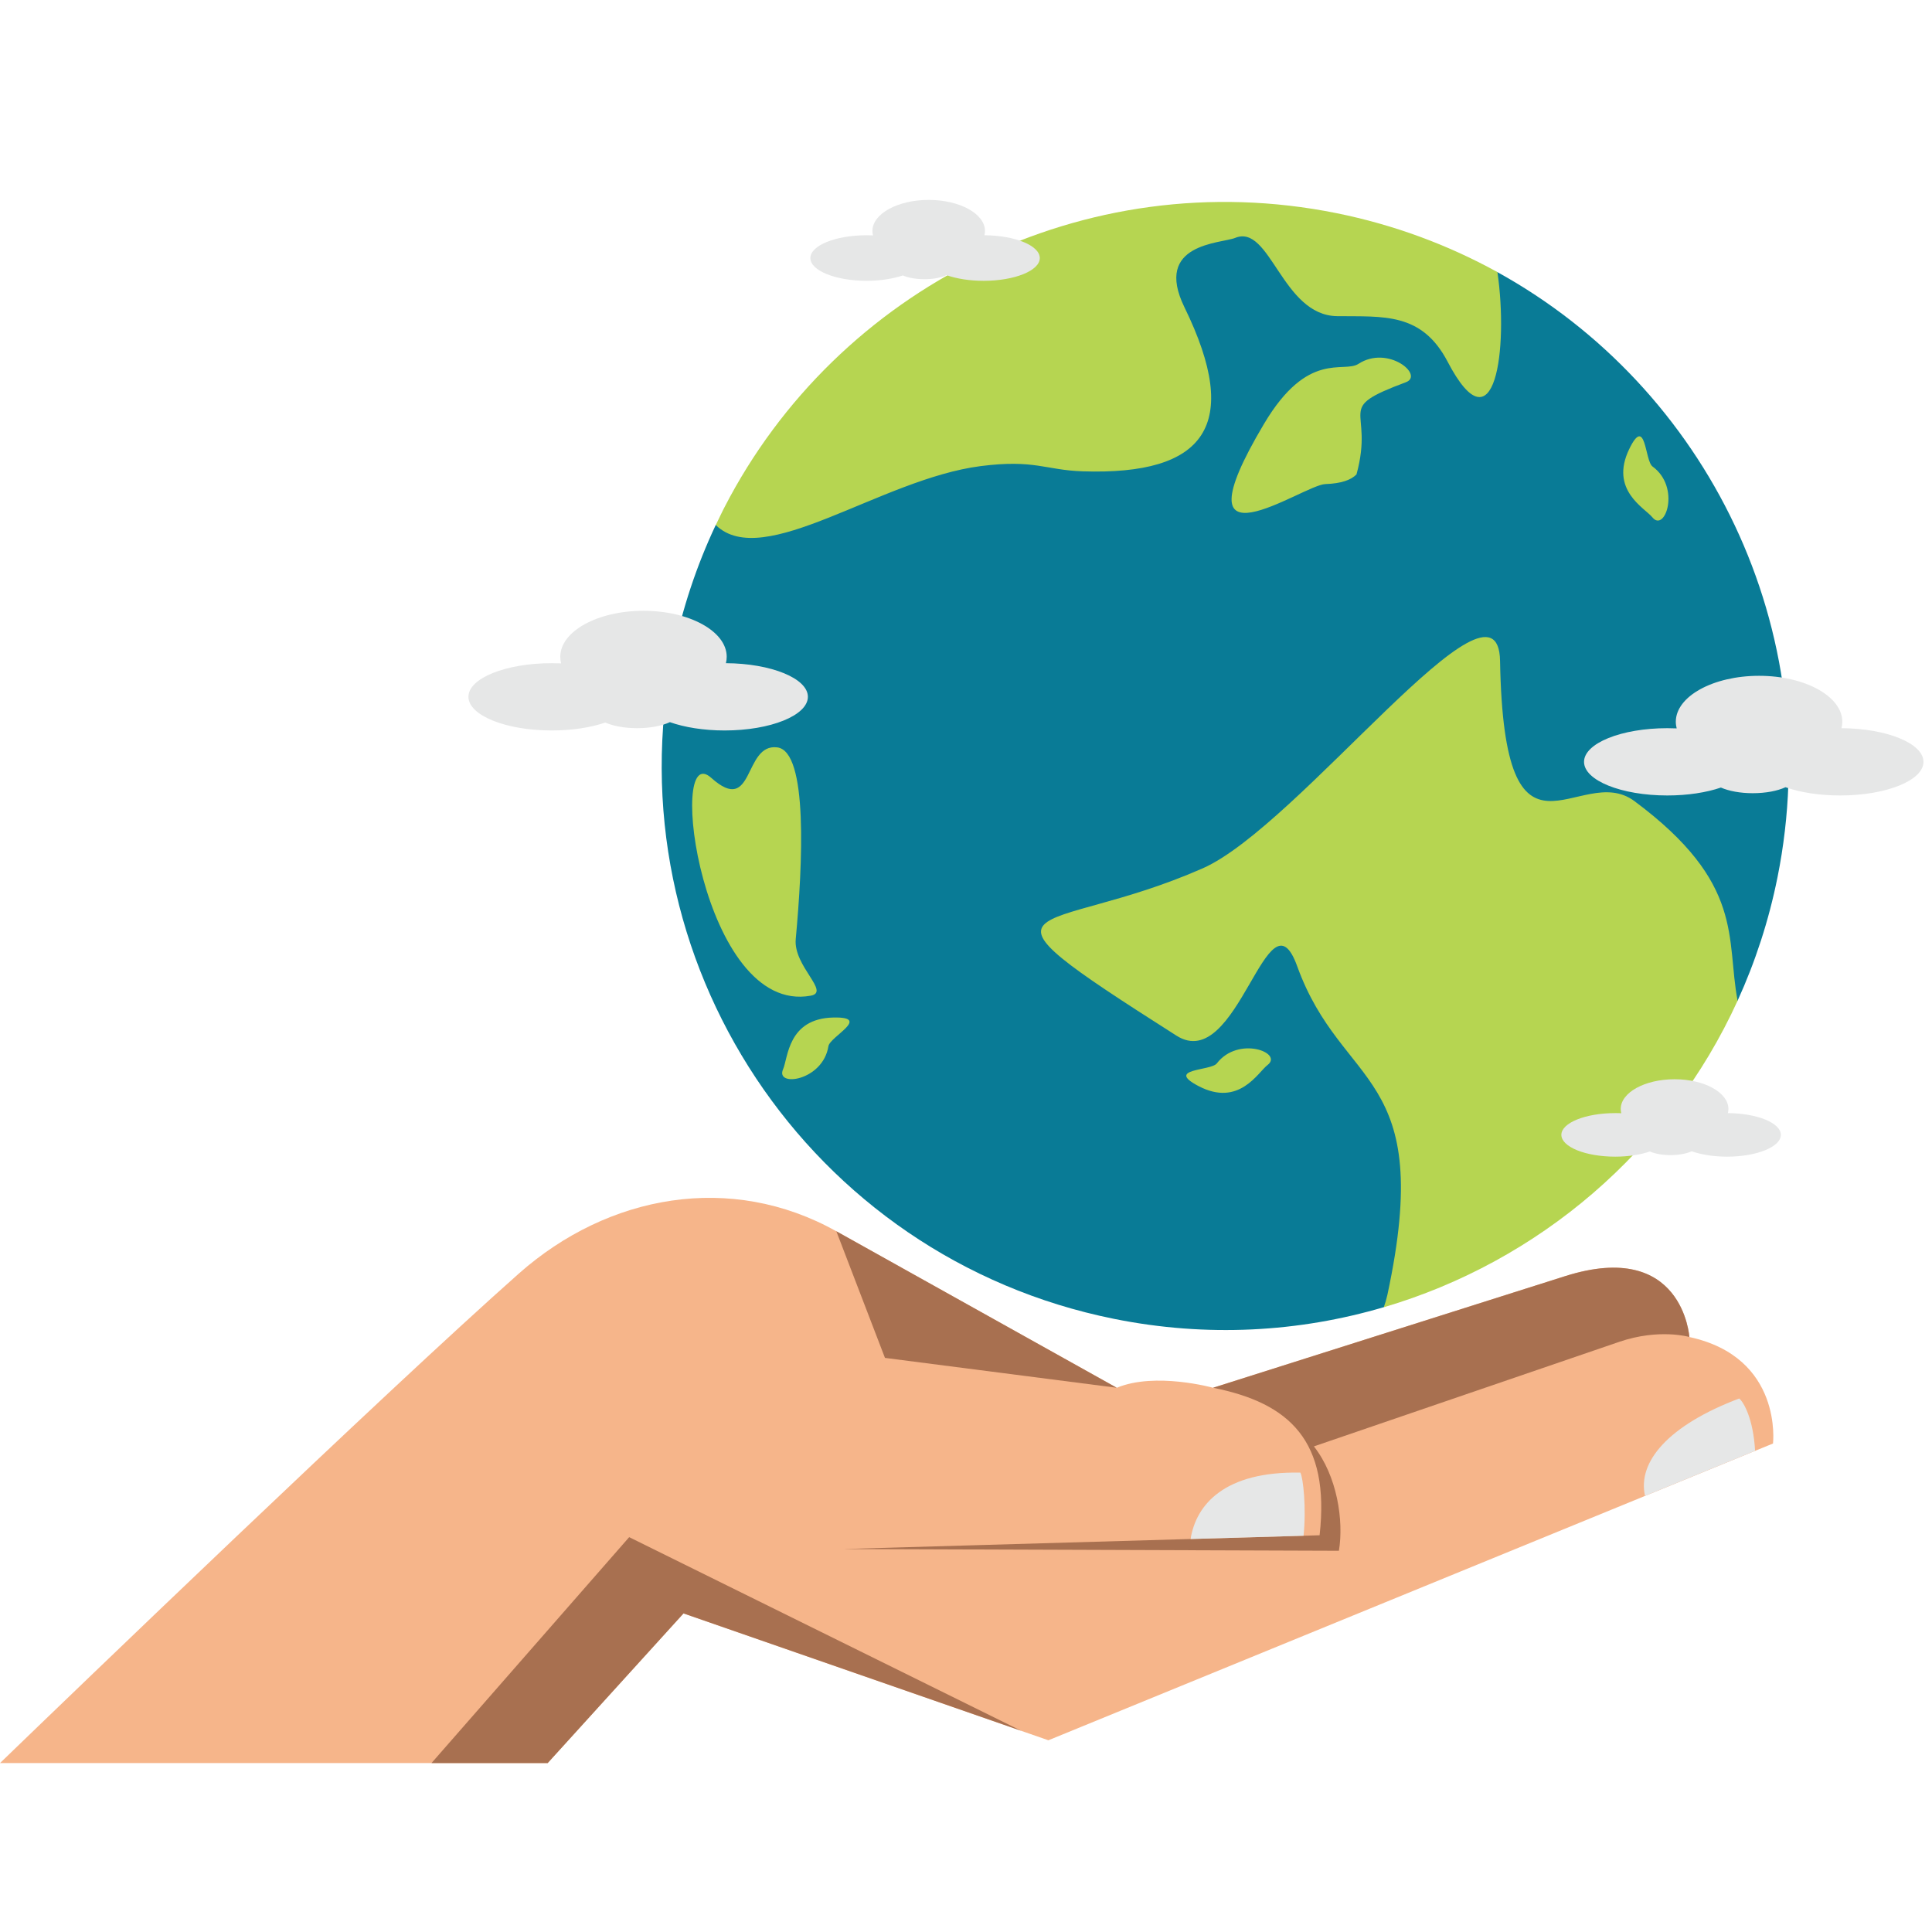
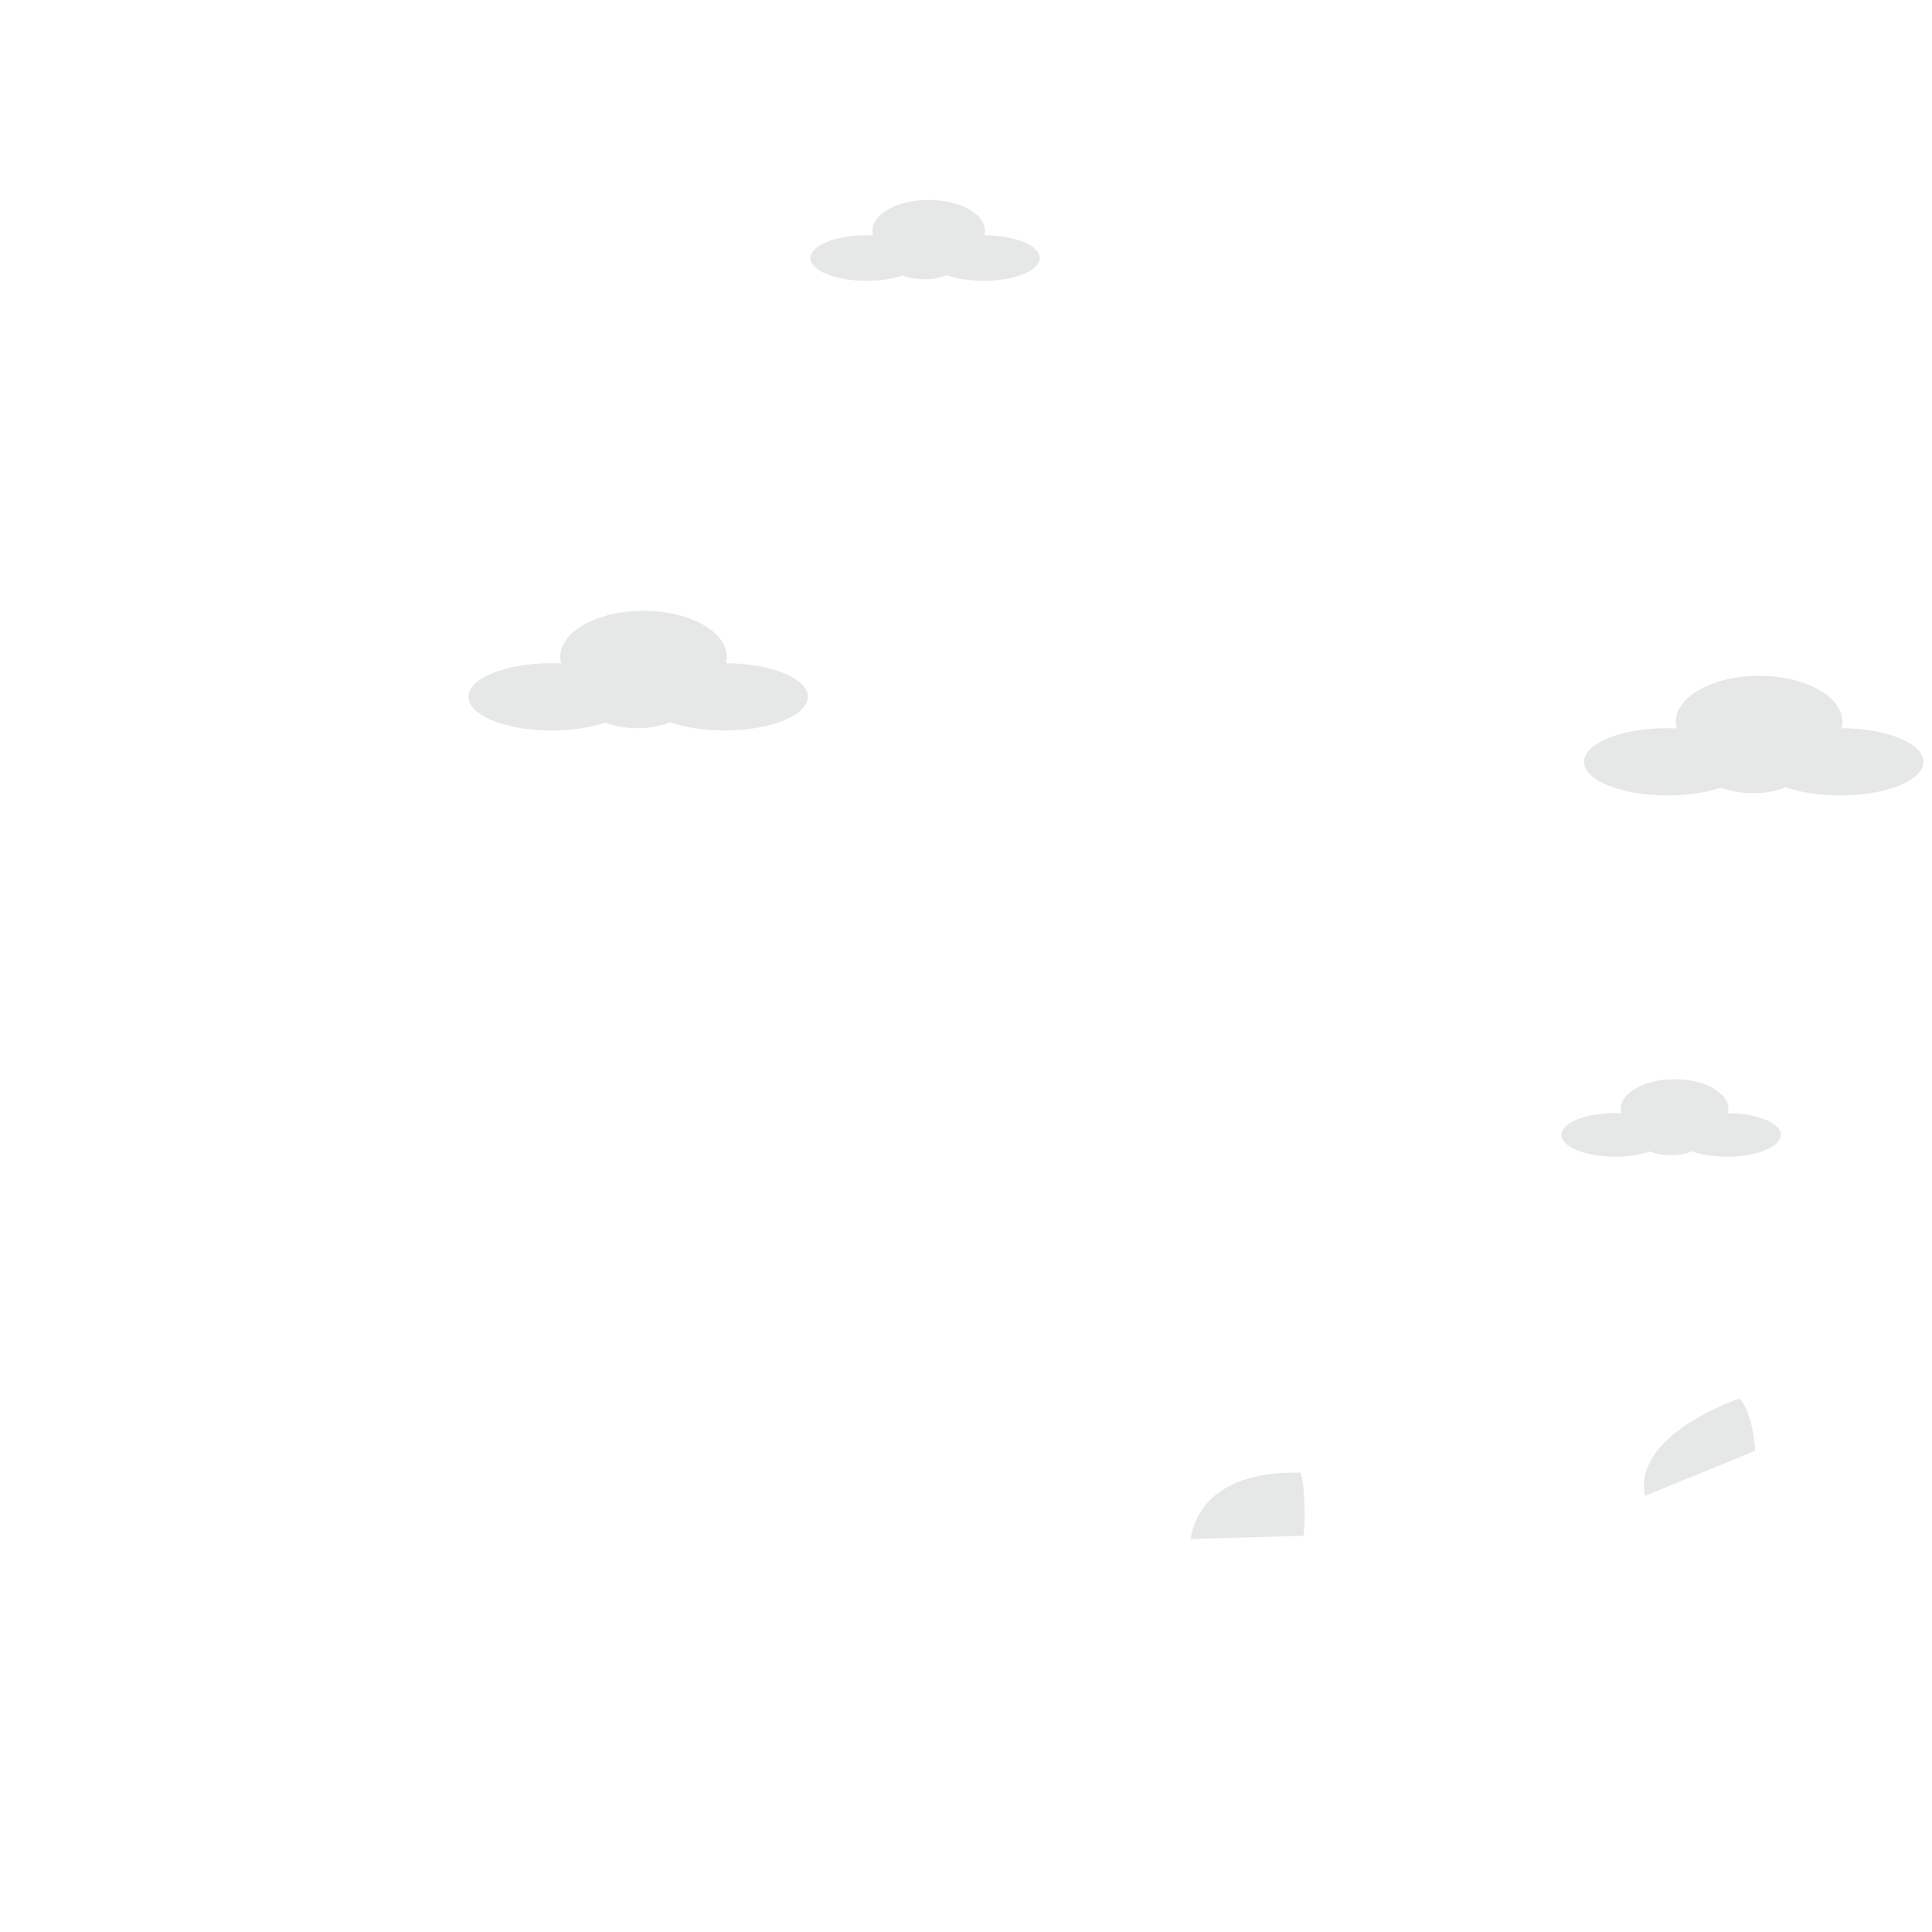
<svg xmlns="http://www.w3.org/2000/svg" width="150" zoomAndPan="magnify" viewBox="0 0 112.5 112.5" height="150" preserveAspectRatio="xMidYMid meet" version="1.0">
  <defs>
    <clipPath id="638450725a">
-       <path d="M 0 69 L 104 69 L 104 102.715 L 0 102.715 Z M 0 69 " clip-rule="nonzero" />
-     </clipPath>
+       </clipPath>
    <clipPath id="aa2ef59bd8">
      <path d="M 25 71 L 99 71 L 99 102.715 L 25 102.715 Z M 25 71 " clip-rule="nonzero" />
    </clipPath>
    <clipPath id="c3b983f905">
      <path d="M 27 11 L 112.004 11 L 112.004 90 L 27 90 Z M 27 11 " clip-rule="nonzero" />
    </clipPath>
  </defs>
  <g clip-path="url(#638450725a)">
-     <path fill="#f6b58a" d="M 31.887 102.664 L 39.801 93.949 L 61.047 101.336 L 103.242 84.055 C 103.242 84.055 103.832 79.035 98.371 77.855 C 98.371 77.855 98 72.137 91.141 74.309 L 70.637 80.809 C 70.637 80.809 67.273 79.875 65.031 80.809 L 48.699 71.695 C 42.562 68.266 35.422 69.547 30.211 74.16 C 22.305 81.168 4.262 98.547 0 102.664 Z M 31.887 102.664 " fill-opacity="1" fill-rule="evenodd" />
-   </g>
+     </g>
  <g clip-path="url(#aa2ef59bd8)">
-     <path fill="#a87050" d="M 36.637 89.508 L 25.125 102.664 L 31.891 102.664 L 39.801 93.949 L 59.469 100.785 Z M 65.027 80.809 L 48.699 71.695 L 51.531 79.07 Z M 98.371 77.852 C 98.371 77.852 96.609 77.34 94.281 78.137 L 76.508 84.223 C 77.863 85.949 78.254 88.535 77.965 90.301 L 49.113 90.199 L 76.84 89.398 C 77.457 83.898 75.098 81.699 70.637 80.809 L 91.141 74.309 C 98 72.137 98.371 77.852 98.371 77.852 Z M 98.371 77.852 " fill-opacity="1" fill-rule="evenodd" />
-   </g>
-   <path fill="#097b96" d="M 103.504 51.082 C 102.996 53.613 102.207 56.016 101.18 58.27 L 80.578 76.117 C 75.637 77.574 70.277 77.887 64.871 76.797 C 47.109 73.223 35.609 55.906 39.18 38.129 C 39.719 35.457 40.566 32.93 41.676 30.574 L 71.043 13.137 L 87.191 15.844 C 99.402 22.582 106.398 36.676 103.504 51.082 Z M 103.504 51.082 " fill-opacity="1" fill-rule="evenodd" />
-   <path fill="#b6d551" d="M 41.949 30.016 L 42.121 29.664 L 42.188 29.535 C 48.734 16.824 63.113 9.449 77.812 12.41 C 81.188 13.09 84.332 14.266 87.195 15.844 C 87.84 20.285 87.062 26.352 84.297 21.066 C 82.789 18.18 80.566 18.441 77.863 18.41 C 74.648 18.371 73.973 13.016 71.926 13.852 C 71.109 14.184 67.141 14.152 68.973 17.898 C 72.336 24.777 70.18 27.68 63.047 27.445 C 60.867 27.375 60.262 26.738 57.105 27.141 C 51.266 27.891 44.441 33.27 41.68 30.574 Z M 96.223 30.129 C 96.953 31.031 97.887 28.375 96.227 27.164 C 95.77 26.836 95.848 24.133 94.871 26.145 C 93.711 28.543 95.773 29.574 96.223 30.129 Z M 73.812 62.012 C 74.738 61.305 72.109 60.293 70.855 61.922 C 70.512 62.367 67.816 62.211 69.797 63.246 C 72.156 64.477 73.25 62.441 73.812 62.012 Z M 101.18 58.27 C 100.492 54.641 101.625 51.445 95.172 46.648 C 91.957 44.262 87.582 51.734 87.348 38.48 C 87.242 32.414 75.648 48.098 70.027 50.566 C 60.684 54.672 55.297 51.906 68.504 60.305 C 72.098 62.594 73.82 51.516 75.535 56.262 C 78.156 63.508 83.605 62.277 80.789 75.391 C 80.73 75.652 80.66 75.895 80.578 76.121 C 89.574 73.469 97.188 67.023 101.18 58.27 Z M 78.988 27.625 C 80.07 23.676 77.562 23.863 81.863 22.258 C 82.949 21.852 80.824 20.07 79.102 21.188 C 78.227 21.754 76.168 20.363 73.602 24.684 C 68.242 33.691 75.867 28.23 77.172 28.188 C 78.113 28.156 78.676 27.945 78.988 27.625 Z M 45.258 43.52 C 43.273 43.27 43.938 47.555 41.414 45.293 C 38.781 42.93 40.875 59.125 47.203 57.98 C 48.379 57.77 46.188 56.266 46.336 54.68 C 46.738 50.32 47.062 43.746 45.258 43.52 Z M 45.598 62.262 C 45.129 63.324 47.918 62.949 48.238 60.922 C 48.324 60.363 50.762 59.203 48.527 59.25 C 45.867 59.305 45.887 61.613 45.598 62.262 Z M 45.598 62.262 " fill-opacity="1" fill-rule="evenodd" />
+     </g>
  <g clip-path="url(#c3b983f905)">
    <path fill="#e6e7e7" d="M 54.078 11.641 C 55.887 11.641 57.355 12.449 57.355 13.449 C 57.355 13.535 57.344 13.617 57.324 13.699 C 59.109 13.711 60.547 14.301 60.547 15.027 C 60.547 15.758 59.082 16.352 57.273 16.352 C 56.445 16.352 55.695 16.227 55.117 16.023 C 54.805 16.168 54.344 16.258 53.828 16.258 C 53.332 16.258 52.887 16.176 52.574 16.039 C 52.004 16.23 51.27 16.352 50.465 16.352 C 48.656 16.352 47.188 15.758 47.188 15.027 C 47.188 14.293 48.656 13.699 50.465 13.699 C 50.59 13.699 50.715 13.703 50.836 13.707 C 50.812 13.625 50.801 13.535 50.801 13.449 C 50.801 12.449 52.27 11.641 54.078 11.641 Z M 97.512 62.844 C 99.242 62.844 100.645 63.617 100.645 64.574 C 100.645 64.656 100.633 64.738 100.613 64.816 C 102.324 64.828 103.699 65.391 103.699 66.082 C 103.699 66.781 102.297 67.352 100.566 67.352 C 99.773 67.352 99.055 67.23 98.504 67.039 C 98.203 67.176 97.762 67.262 97.27 67.262 C 96.797 67.262 96.371 67.18 96.07 67.051 C 95.527 67.238 94.82 67.352 94.055 67.352 C 92.32 67.352 90.918 66.781 90.918 66.082 C 90.918 65.383 92.32 64.816 94.055 64.816 C 94.172 64.816 94.289 64.816 94.406 64.824 C 94.387 64.742 94.375 64.656 94.375 64.574 C 94.375 63.617 95.777 62.844 97.512 62.844 Z M 69.328 89.617 C 69.648 87.602 71.312 85.664 75.719 85.75 C 75.883 86.043 76.074 87.805 75.906 89.426 Z M 95.789 87.105 C 95.34 85.117 97.152 82.992 101.273 81.434 C 101.535 81.645 102.094 82.617 102.199 84.48 Z M 102.43 39.352 C 105.109 39.352 107.277 40.551 107.277 42.027 C 107.277 42.156 107.262 42.281 107.23 42.402 C 109.871 42.418 112.004 43.289 112.004 44.363 C 112.004 45.445 109.832 46.32 107.156 46.32 C 105.934 46.32 104.82 46.141 103.969 45.84 C 103.504 46.055 102.824 46.188 102.062 46.188 C 101.328 46.188 100.672 46.062 100.207 45.859 C 99.363 46.148 98.277 46.32 97.086 46.32 C 94.41 46.32 92.238 45.445 92.238 44.363 C 92.238 43.281 94.41 42.402 97.086 42.402 C 97.27 42.402 97.453 42.406 97.633 42.414 C 97.602 42.289 97.582 42.16 97.582 42.027 C 97.582 40.551 99.754 39.352 102.43 39.352 Z M 37.469 35.566 C 40.148 35.566 42.316 36.766 42.316 38.242 C 42.316 38.367 42.301 38.492 42.27 38.617 C 44.91 38.633 47.043 39.504 47.043 40.574 C 47.043 41.656 44.871 42.535 42.195 42.535 C 40.973 42.535 39.859 42.352 39.008 42.051 C 38.543 42.266 37.859 42.402 37.102 42.402 C 36.367 42.402 35.711 42.277 35.246 42.074 C 34.402 42.363 33.312 42.535 32.125 42.535 C 29.449 42.535 27.277 41.656 27.277 40.574 C 27.277 39.492 29.449 38.617 32.125 38.617 C 32.309 38.617 32.492 38.621 32.672 38.629 C 32.641 38.5 32.625 38.371 32.625 38.242 C 32.625 36.766 34.793 35.566 37.469 35.566 Z M 37.469 35.566 " fill-opacity="1" fill-rule="evenodd" />
  </g>
</svg>